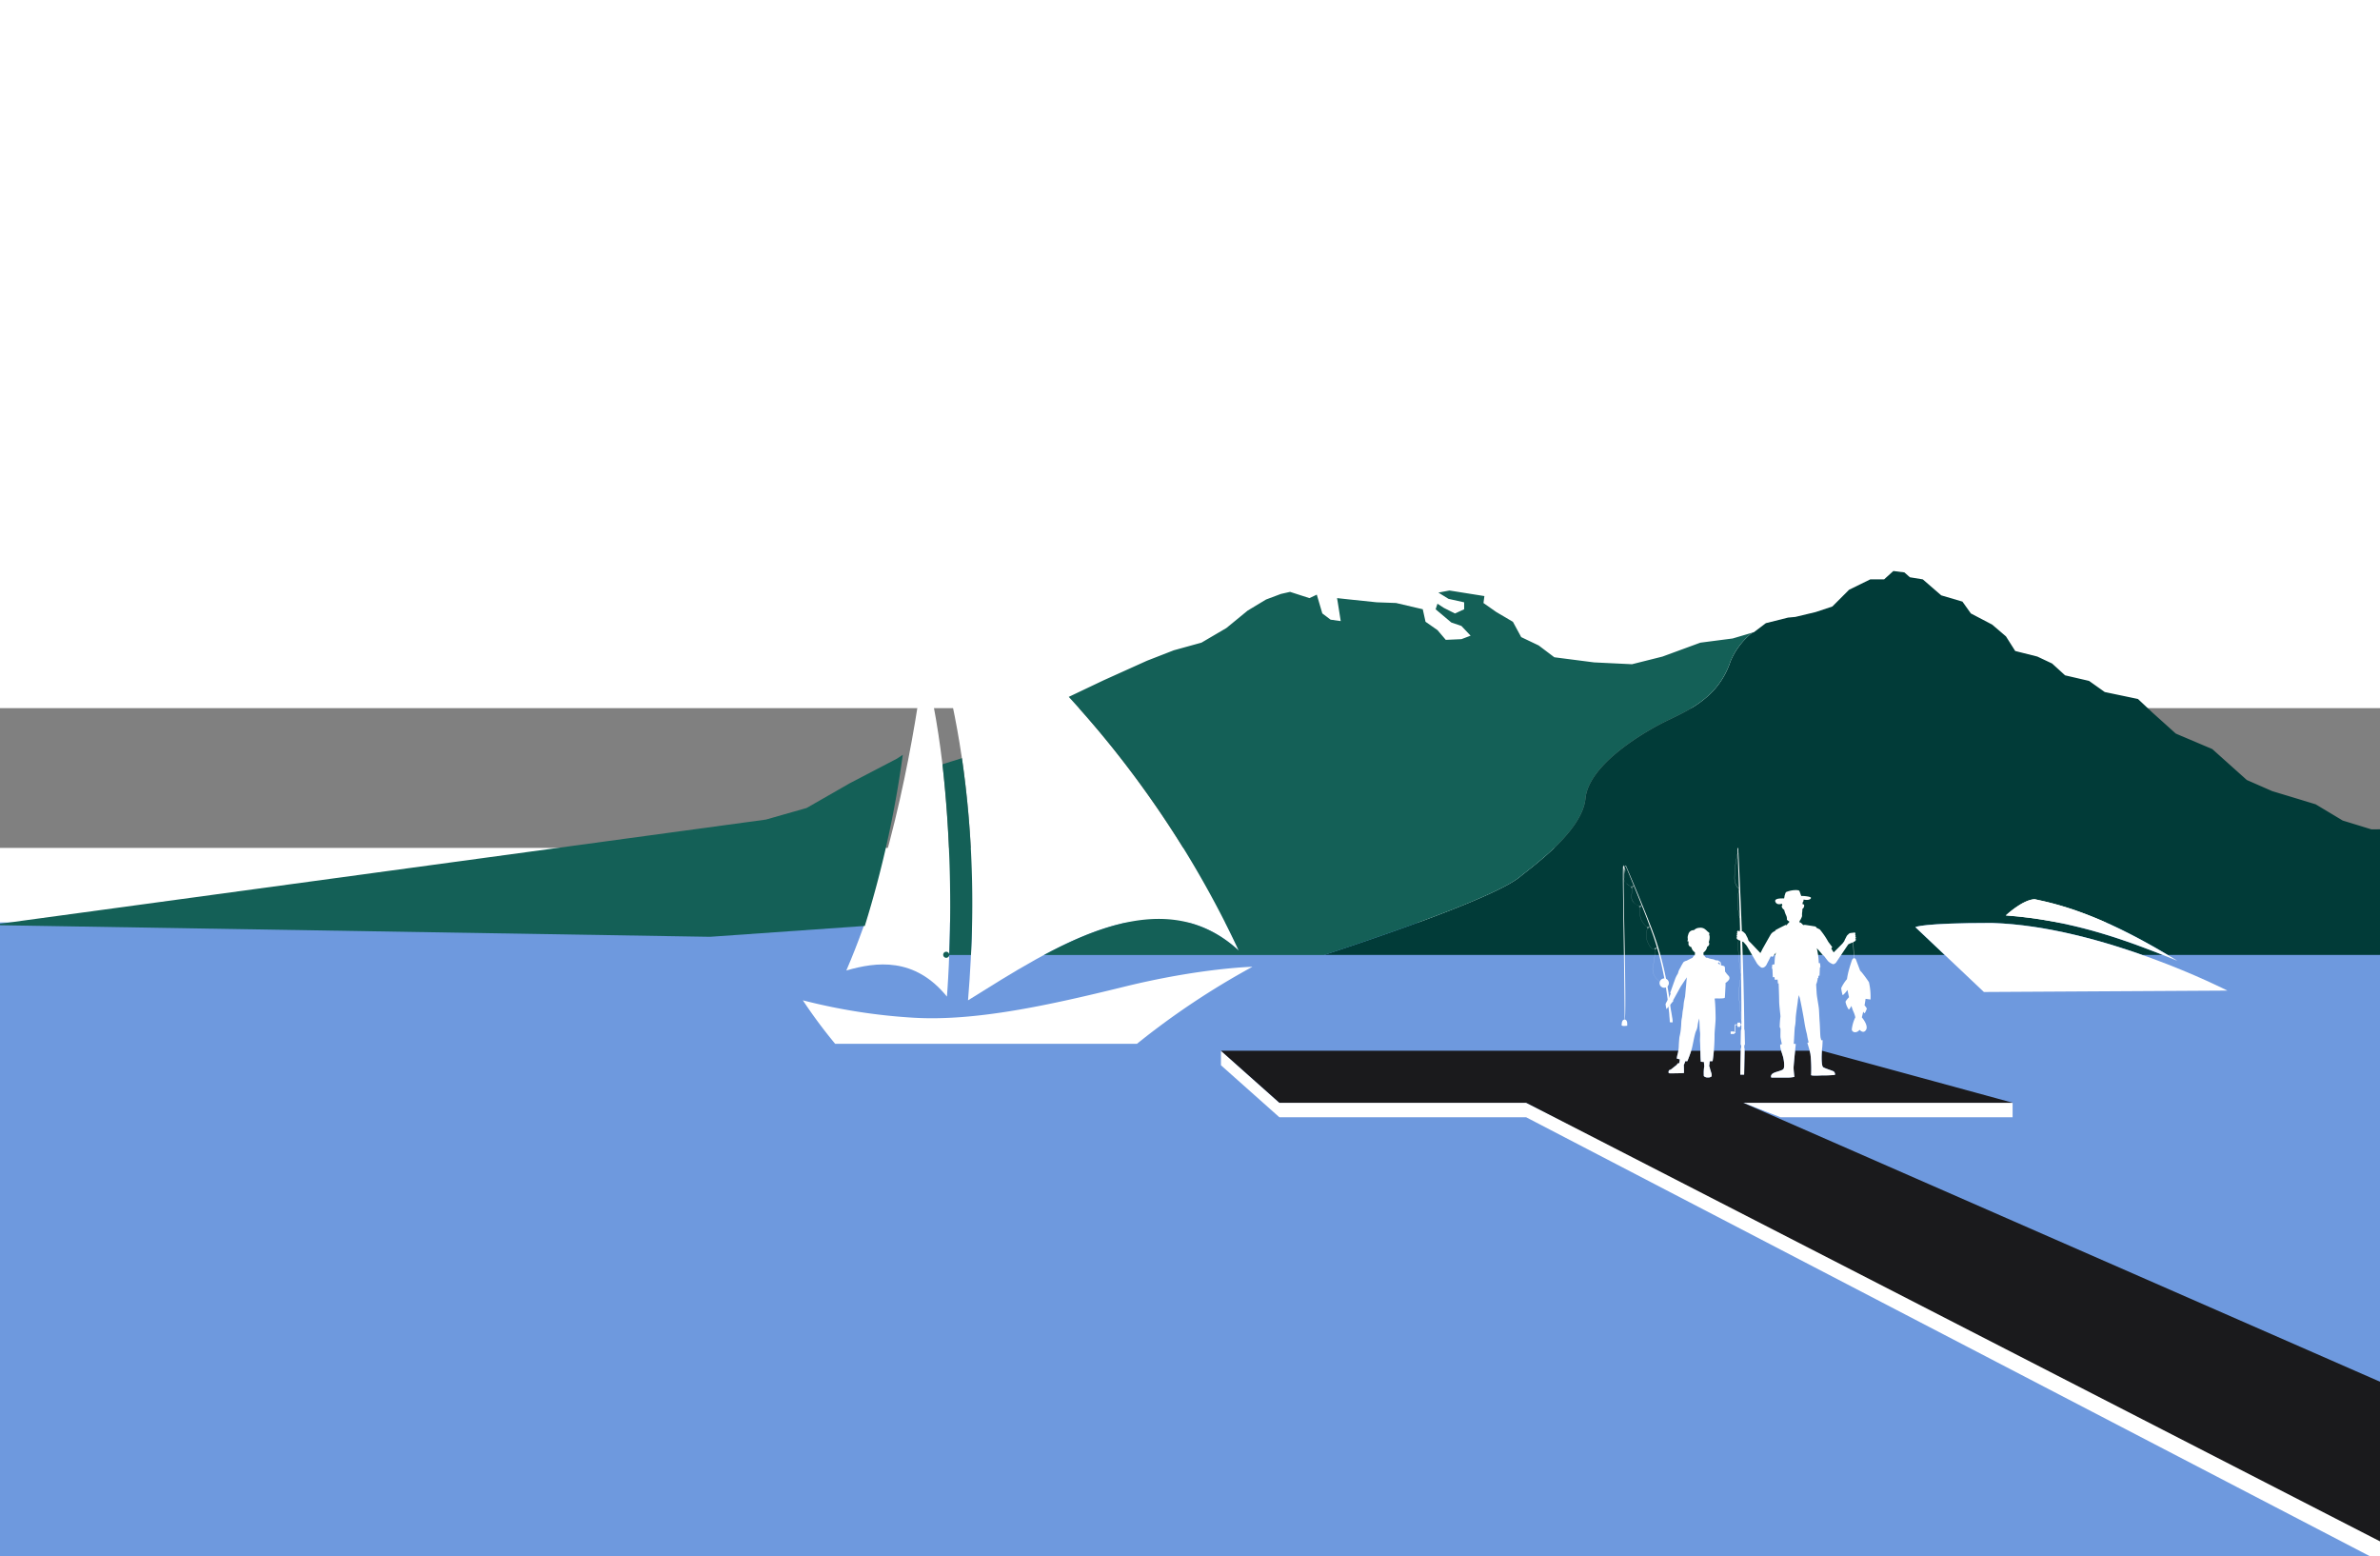
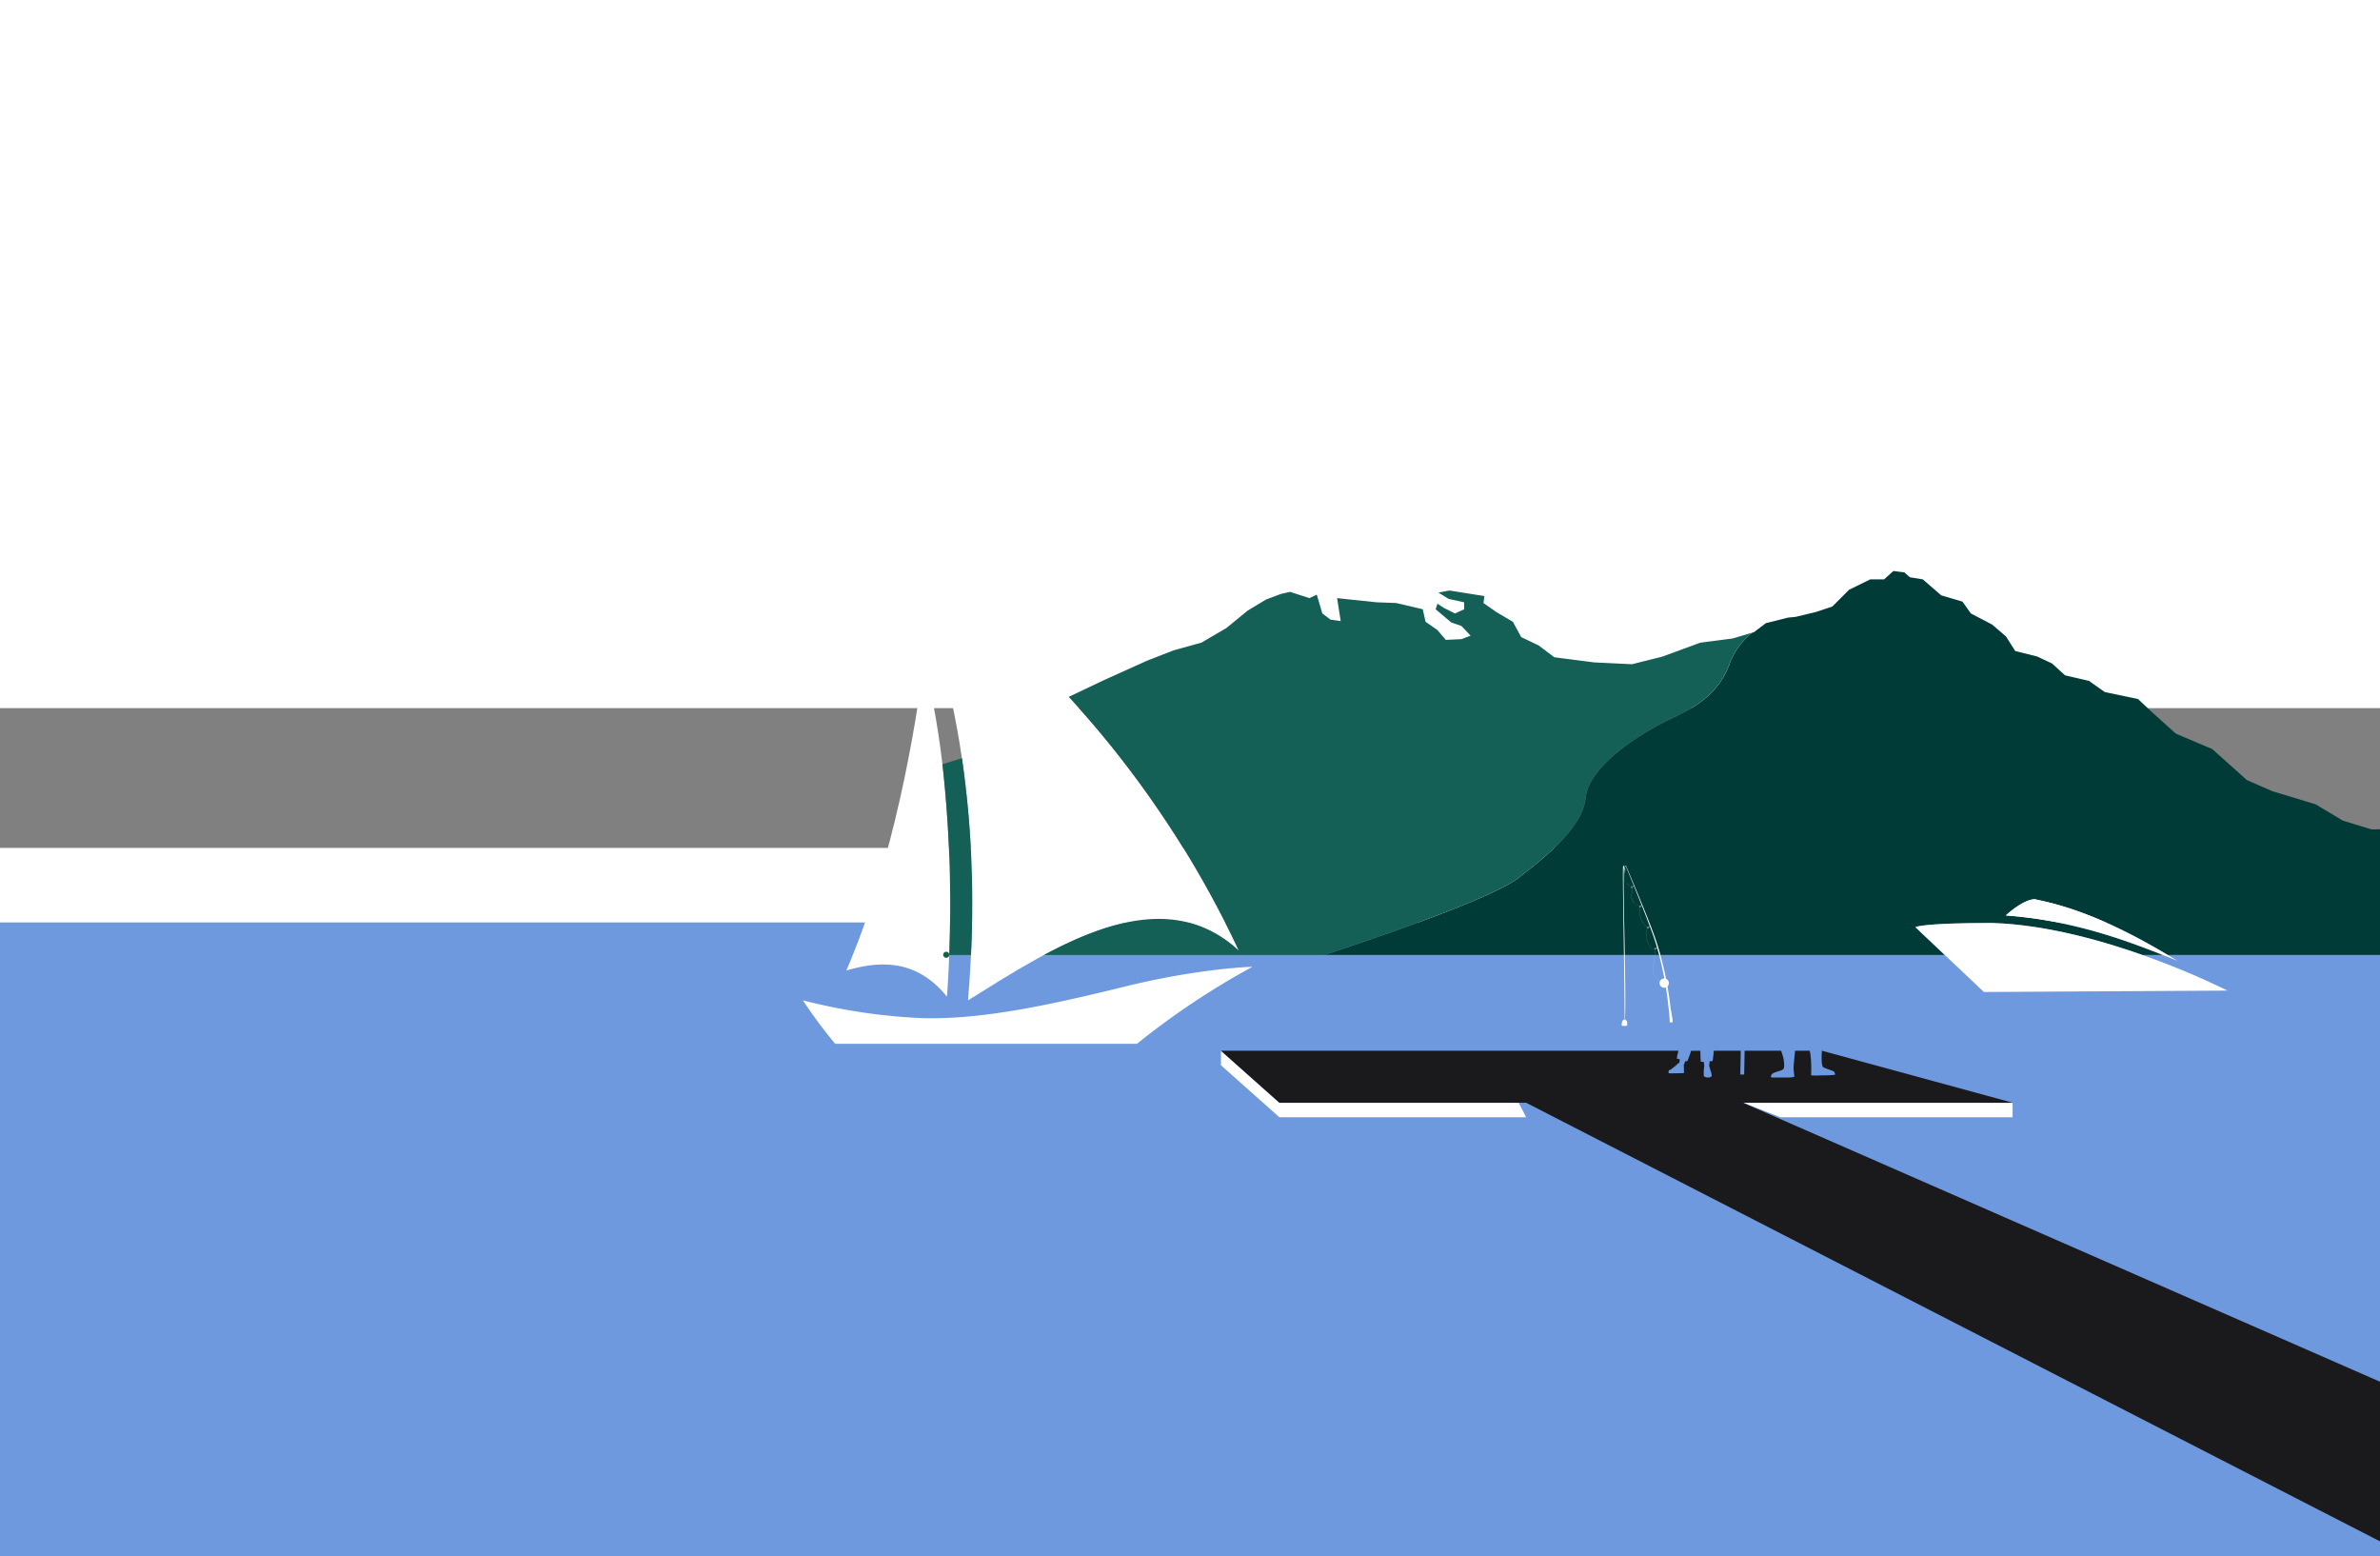
<svg xmlns="http://www.w3.org/2000/svg" width="511" height="334" viewBox="0 30 511 30">
  <rect x="0" y="30" width="511" height="30" fill="#808080" stroke="none" />
  <defs>
    <clipPath id="clip-path">
      <rect id="Rectangle_140250" data-name="Rectangle 140250" width="511" height="361" transform="translate(655.276 4590)" fill="#fff" stroke="#707070" stroke-width="1" />
    </clipPath>
  </defs>
  <g id="footer" transform="translate(151 -4312)">
    <rect id="blue_bg" data-name="blue bg" width="511" height="288" transform="translate(-151 4388)" fill="#6e99de" />
    <g id="img_logo_footer_mobile" transform="translate(-806.276 -278)" clip-path="url(#clip-path)">
      <g id="Group_11234" data-name="Group 11234" transform="translate(651.592 4589.918)">
        <path id="Path_116" data-name="Path 116" d="M460.069,201.021l-.051-2.942-.02-.915h-.43c.006.089.011.184.019.27.129,1.562.357,2.916.482,3.587" transform="translate(-82.579 -114.101)" fill="#6e99de" />
        <path id="Path_117" data-name="Path 117" d="M459.884,212.176c.111,1.573.3,2.983.39,3.636v-.135l0-1.847,0-.924,0-.462c0-.154,0-.308,0-.462l-.02-1.847-.02-1.847-.01-.923-.016-.924v-.092a17.491,17.491,0,0,0-.311,5.825" transform="translate(-82.694 -118.772)" fill="#6e99de" />
-         <path id="Path_118" data-name="Path 118" d="M444.26,197.3a.041.041,0,0,1,.006-.054.043.043,0,0,1,.06,0l.373.421a.043.043,0,0,1,0,.06.061.061,0,0,1-.013,0l.016.021h0a1.66,1.66,0,0,1,.578.067.139.139,0,0,1,.014.053c.179.038.36.08.48.115.037.011.067.021.091.03h0a3.066,3.066,0,0,1,.713.158,1.417,1.417,0,0,1,.16.107l.59.061a.243.243,0,0,1,.207.17.684.684,0,0,1,.279.117.972.972,0,0,1,.137.735l.373.1a.916.916,0,0,1,.363.133.425.425,0,0,1,.122.315c.017.217.02.437.03.655l.007.163a5.668,5.668,0,0,1,.392.526,5.012,5.012,0,0,1,.385.419.683.683,0,0,1-.053.924,2.19,2.19,0,0,1-.635.552c0,.348,0,.695-.028,1.041-.028.388-.091,2-.126,2.124-.06.222-1.37.178-1.708.173-.149,0-.316.011-.487.024.058.379.1.767.122,1.185.062.981.078,1.936.094,2.918s-.218,2.7-.226,3.7c-.009,1.106-.059,2.267-.155,3.406h5.789l.011-.591.088,0,.012-.588-.136-.181.06-3.017.105-.311v-.182l0-.462,0-.17h-.237v.347h-.606v-.384h-.419v1.73h-.25v.181h-.79v-.538h.79v.217h.11v-1.73h.56v-.384h.606V212h.232l0-.155h.016v-.529c-.081-.553-.293-2.079-.414-3.8a17.149,17.149,0,0,1,.333-5.9l-.008-.452a36.7,36.7,0,0,1-.508-3.724c-.008-.093-.012-.181-.018-.272h-7.52a.737.737,0,0,0,.022.136h.013" transform="translate(-74.78 -114.102)" fill="#6e99de" />
        <path id="Path_119" data-name="Path 119" d="M483.867,225.091h0c.192.012.173.09.173.09s-.064.61-.145,1.407h3.129c-.213-.811-.484-1.668-.484-1.668s-.048-.072.251-.144l.017,0a15.789,15.789,0,0,1-.377-1.771,23.929,23.929,0,0,1-.563-2.72c-.141-.961-.868-4.83-1.031-5.252-.058-.149-.114-.3-.161-.426l0,0c0,.235-.141.7-.188,1.242s-.469,3.025-.469,3.986a9.288,9.288,0,0,1-.187,1.688c-.069.641-.139,2.507-.227,3.563h.062a1.768,1.768,0,0,1,.2,0" transform="translate(-94.797 -122.966)" fill="#6e99de" />
        <path id="Path_120" data-name="Path 120" d="M450.8,200.471a.478.478,0,0,0-.169-.06.238.238,0,0,1-.193.071h0l.025.029c.145.174.276.314.4.441a.777.777,0,0,0-.059-.48" transform="translate(-77.939 -115.752)" fill="#6e99de" />
        <path id="Path_121" data-name="Path 121" d="M461.454,201.763l.027.924.021.924.042,1.848.042,1.848c0,.154.006.308.008.462l.007.462.014.924.027,1.849.012.8h.005v.587l0,.462v.16l.08.359.071,2.968-.139.211-.006.608.074,0-.011.56h7.852a2.619,2.619,0,0,1-.178-1.336l0,0a.2.2,0,0,1,.1-.043,2.271,2.271,0,0,1,.22-.057c-.125-.581-.289-1.309-.3-1.516-.024-.328.023-1.5,0-1.735s-.07-.164-.164-.422a19.562,19.562,0,0,1,.164-2.251c0-.352-.282-2.415-.282-3.376,0-.806-.082-3.026-.109-3.725l-.2-.027a1.079,1.079,0,0,0,0-.469c-.006-.047-.016-.168-.028-.345-.28.034-.48.059-.535.064s-.1-.222-.121-.583c-.133.015-.242.024-.3.024h-.037c-.007,0-.023,0-.025-.016-.008-.036-.051-1.021-.083-1.785a.323.323,0,0,1-.1,0,5.011,5.011,0,0,1,.068-.848c0-.017,0-.03,0-.036v-.01l.01,0,.471-.085a16.6,16.6,0,0,1,.126-1.837c.01-.049.021-.093.032-.137h-.265c-.164.212-.294.383-.294.383s-.133-.03-.4-.121c-.154.314-.568,1.147-.84,1.645,0,.009,0,.02-.008.029-.187.445-.68.938-1.219.727a3.766,3.766,0,0,1-.914-.891c-.069-.128-.543-.942-1.026-1.77h-2.027l.03.9Z" transform="translate(-83.468 -114.102)" fill="#6e99de" />
        <path id="Path_122" data-name="Path 122" d="M129.827,232,117.28,220.836v-3.114h98.2c.053-.424.071-.876.1-1.254.021-.3.092-1.569.171-1.832a12.381,12.381,0,0,0,.3-1.969c.072-.607.035-1.3.168-1.893.14-.63.119-1.271.259-1.9s.116-1.286.262-1.929c.06-.268.11-.545.182-.812,0,0,.214-2.3.377-4.17-.417.634-.881,1.334-1.3,1.965l-1.656,2.993.079.1-.383.452-.021.038-.009,0-.276.325a14.993,14.993,0,0,0,.227,1.522c.088.432.143.919.22,1.3a4.5,4.5,0,0,1,.079.969l-.608-.01c0-.033-.006-.527-.065-1.04-.038-.336-.036-.663-.08-1.043-.056-.481-.108-.941-.145-1.259l-.436.514a8.344,8.344,0,0,1-.189-1.1,3.7,3.7,0,0,1,.461-.861q-.072-.591-.154-1.18c-.071-.5-.156-1-.237-1.506a.987.987,0,0,1-1.29-1.256,4.055,4.055,0,0,1-.787-.7,3.169,3.169,0,0,1-.618-1.088,2.962,2.962,0,0,1-.064-1.527,22.515,22.515,0,0,0,.378-2.393h-6.435c.116,6.523.19,12.549,0,13.862.679.045.514,1.324.514,1.324s-.913.173-1.189-.058c0,0-.079-1.248.624-1.268.028-1.147-.022-5.934-.131-13.859H79.288c-5.627,3.013-11.136,6.51-16.308,9.733q.417-5.01.63-9.733H58.939c-.2,5.562-.493,8.934-.493,8.934-6.933-8.533-15.2-7.466-21.6-5.6.475-1.1.934-2.213,1.385-3.334H4.919v64.165H239.641L182.811,232Zm-95.38-15.772a107.717,107.717,0,0,1-6.933-9.333,124.6,124.6,0,0,0,23.732,3.733c13.333.8,29.065-2.667,45.331-6.667s27.465-4.266,27.465-4.266a166.214,166.214,0,0,0-24.8,16.533Z" transform="translate(148.549 -114.101)" fill="#6e99de" />
        <path id="Path_123" data-name="Path 123" d="M438.8,231.806h1.974c-.015-.679-.031-1.367-.07-1.985s.084-1.523-.016-2.13c-.08-.489-.091-2.031-.16-2.822a9.8,9.8,0,0,0-.328,1.376,3.612,3.612,0,0,1-.371,1.367c-.292.578-.736,3.326-.948,3.955l-.081.239" transform="translate(-72.022 -128.186)" fill="#6e99de" />
        <path id="Path_124" data-name="Path 124" d="M561.338,197.163c.68.406,1.369.822,2.074,1.256q-1.568-.64-3.125-1.256H555.9a162.748,162.748,0,0,1,18.246,7.648l-52.281.3-8.4-7.947h-19.51l.029.677h-.028a.555.555,0,0,1,.388.2l.786,2.067.083.218s.087.226.216.593c-.039-.15-.079-.289-.118-.411a25.624,25.624,0,0,1,1.87,2.5,13.725,13.725,0,0,1,.336,3.719l-1.053-.176c-.054.452-.132.931-.219,1.4a3.373,3.373,0,0,1,.5.691c-.021.084-.378,1.051-.525.988a.822.822,0,0,1-.252-.33c-.165.721-.3,1.227-.3,1.227s1.477,1.708.91,2.675-1.408,0-1.408,0c-.525.735-1.554.672-1.659-.063a7.846,7.846,0,0,1,.756-2.612h0a5.349,5.349,0,0,0-.448-1.316c-.1-.252-.242-.649-.39-1.13-.145.262-.444.773-.569.773a4.2,4.2,0,0,1-.693-1.639c0-.2.516-.767.749-1.016-.123-.517-.235-1.048-.32-1.557-.284.417-1.023,1.248-1.059,1.1a7.938,7.938,0,0,1-.3-1.492,8.584,8.584,0,0,1,1.239-1.927,15.644,15.644,0,0,1,.441-2.062c.31-1.128.651-2.061.651-2.061.126-.263.267-.35.4-.357h-.026l-.03-.679h-2.7c-.519.774-.981,1.465-1.031,1.544-.117.188-.516.469-.727.4a2.789,2.789,0,0,1-1.031-.633c-.216-.255-.776-1-.953-1.238l-.079.043-.1-.114h-1.013a11.569,11.569,0,0,1,.136,1.7v0l.272.049.01,0v.01c0,.005,0,.019,0,.036a5.024,5.024,0,0,1,.068.848.341.341,0,0,1-.1,0c-.032.764-.075,1.749-.083,1.785,0,.012-.018.015-.025.016H486.5c-.039,0-.1,0-.168-.01-.014.309-.026.493-.026.493-.029,0-.071-.01-.122-.017a5.15,5.15,0,0,1-.311,1.342l-.038-.02c.031.511.079,1.293.108,1.849.047.891.422,2.673.493,3.494s.07,1.618.164,2.837.094,2.977.211,3.376c.049.166.093.344.129.5l.054-.007c.164-.021.231-.011.238.018h0v.011c0,.113-.023,1.154-.108,1.734-.015.106-.033.29-.051.516h.04l40.951,11.166h-.041V232H478.542l67.8,29.326h61.822V197.163Z" transform="translate(-92.225 -114.101)" fill="#6e99de" />
        <path id="Path_125" data-name="Path 125" d="M426.591,202.282a.995.995,0,0,1,.306,1.636c.1.554.2,1.107.284,1.663.035.228.065.456.1.683l.158-.425,0,0,.158-.42v0c-.06-.04-.1-.074-.1-.1a1.838,1.838,0,0,1,.161-.506c.128-.374.26-.745.392-1.117q.226-.633.455-1.266a5.163,5.163,0,0,1,.565-1.169c.133-.211.172-.587.289-.809s.213-.411.338-.61a8.546,8.546,0,0,1,.669-1.178,2.105,2.105,0,0,1,.7-.295c.206-.143,1.072-.547,1.26-.635l.037-.038a.042.042,0,0,1-.027-.01.042.042,0,0,1,0-.06s.046-.051.159-.188a.617.617,0,0,1,.2-.178.039.039,0,0,1,.044.012l.014-.02a.322.322,0,0,0,.025-.085h-7.381c.082.3.164.595.242.894.365,1.4.676,2.808.957,4.225" transform="translate(-65.205 -114.101)" fill="#6e99de" />
        <path id="Path_126" data-name="Path 126" d="M422.788,202.161a4.038,4.038,0,0,0,.781.7.994.994,0,0,1,.933-.656l.02,0c-.255-1.367-.537-2.729-.87-4.079-.08-.322-.163-.643-.248-.965h-.915a22.733,22.733,0,0,1-.379,2.4,2.963,2.963,0,0,0,.678,2.6" transform="translate(-63.501 -114.101)" fill="#6e99de" />
        <path id="Path_127" data-name="Path 127" d="M503.415,84.991l-6.186-1.9-5.8-3.48-3.48-1.063-5.864-1.772L476.64,74.39l-7.411-6.638-7.835-3.322-4.944-4.447L453.269,57l-7.132-1.493-3.369-2.388-5.146-1.194-2.786-2.538-3.171-1.493L426.915,46.7l-1.986-3.135-2.973-2.538-4.563-2.388L415.585,36.1l-4.554-1.343-3.961-3.433-2.766-.448-1.185-1.045-2.371-.3-1.976,1.791H395.8l-4.563,2.239-3.576,3.583-3.576,1.194-4.366,1.045-1.581.149-4.761,1.194-2.568,1.94-.356.105a15.527,15.527,0,0,0-4.668,6.155c-2.876,8.66-10.47,11.021-15.18,13.519-4.453,2.362-15.267,8.9-15.958,15.905s-11.186,14.435-14.067,16.824c-5.75,4.769-34.9,14.445-42.032,16.768H411.793l-6.31-5.968s1.292-.894,16.4-.894c11.1.326,22.923,3.542,32.346,6.863h4.386c-10.549-4.18-20.951-7.535-33.717-8.485,0,0,3.565-3.363,6.18-3.479,6.558,1.324,15.271,4.017,28.588,11.964h46.823V84.959Z" transform="translate(9.447 -28.884)" fill="#013b38" />
        <path id="Path_129" data-name="Path 129" d="M519.367,261.691v3.114H469.546l-8.038-3.114h57.5" transform="translate(-83.565 -146.905)" fill="#fff" />
-         <path id="Path_130" data-name="Path 130" d="M233.465,238.98v3.114l12.548,11.166H299L518.618,367.485l-5.125-9.873L299,250.146H246.012Z" transform="translate(32.364 -135.359)" fill="#fff" />
+         <path id="Path_130" data-name="Path 130" d="M233.465,238.98v3.114l12.548,11.166H299l-5.125-9.873L299,250.146H246.012Z" transform="translate(32.364 -135.359)" fill="#fff" />
        <path id="Path_131" data-name="Path 131" d="M345.579,250.146h57.9l-40.95-11.166h-.04c-.081,1.088-.132,3.255.284,3.522.5.324,2.112.752,2.3.951a.873.873,0,0,1,.231.444.3.3,0,0,1-.051.257,26.068,26.068,0,0,1-2.784.108c-.341.018-2.352.126-2.3-.089a4.116,4.116,0,0,0,.026-.492,28.676,28.676,0,0,0-.169-4.034c-.044-.2-.1-.434-.162-.667h-3.13c-.138,1.359-.324,3.265-.324,3.635,0,.386.071,1.059.12,1.512.025.234.044.41.044.458a7.623,7.623,0,0,1-1.782.141h-3.165a.574.574,0,0,1-.058-.325.749.749,0,0,1,.34-.519c.539-.4,1.911-.574,2.286-.95s.141-1.993-.047-2.673c-.087-.314-.256-.8-.4-1.279H345.9l-.1,5.1h-.826l.1-5.1h-5.789c-.064.761-.145,1.513-.261,2.225-.173,0-.4.015-.625.033-.021.194-.041.388-.064.582-.02.159-.04.317-.06.476a.937.937,0,0,1,.173.484c.033.139.349,1.116.361,1.223.005.051.009.148.009.242a1.87,1.87,0,0,1-.006.216,1.022,1.022,0,0,1-.788.251,1.14,1.14,0,0,1-.885-.3,2.364,2.364,0,0,1-.009-.253,9.611,9.611,0,0,1,.08-1.721c.008-.009.022-.021.035-.033-.005-.066-.023-.285-.048-.535-.015-.165-.032-.34-.052-.494a2.833,2.833,0,0,1-.652-.049.056.056,0,0,1,0-.012c-.062-.657-.081-1.486-.1-2.331h-1.974l-.243.725c-.089.265-.45,1.226-.569,1.479-.006.013-.013.025-.02.036l-.085,0a1.99,1.99,0,0,1-.326-.024c-.066.17-.13.341-.2.51-.055.136-.109.272-.164.408a.086.086,0,0,1,.034.068c0,.089.03.936.027,1.347a.891.891,0,0,1-.015.22c-.042.05-3.038.093-3.174.06-.076-.019-.119-.128-.122-.255a.627.627,0,0,1,.068-.3c.112-.207.255-.144.417-.245.083-.051.385-.292.674-.523l.067-.055c.164-.13.317-.254.416-.332l.068-.053a.384.384,0,0,1,.038-.028c.092-.057.133-.342.4-.365a.465.465,0,0,1,.152.018c.017-.1.04-.229.063-.37h0c.025-.154.05-.318.07-.465a3.43,3.43,0,0,0-.645-.17,2.011,2.011,0,0,1,.029-.338,4.08,4.08,0,0,1,.162-.706,3.836,3.836,0,0,0,.125-.647h-98.2l12.548,11.166H299l213.963,109.88-12.325-41.981Z" transform="translate(32.364 -135.359)" fill="#1a1a1c" />
-         <path id="Path_132" data-name="Path 132" d="M486.1,182.99a13.7,13.7,0,0,0-.336-3.718,25.61,25.61,0,0,0-1.87-2.5c.039.122.079.261.118.411-.129-.367-.216-.593-.216-.593l-.083-.218-.785-2.068a.552.552,0,0,0-.388-.2h.028l-.15-3.451c.247-.112.46-.237.483-.357l0-.018a.1.1,0,0,0,.036-.051.306.306,0,0,0-.065-.286.155.155,0,0,0-.064-.032.055.055,0,0,1,0-.017v-.014a.127.127,0,0,0,.131-.082.335.335,0,0,0-.071-.31.169.169,0,0,0-.085-.037.114.114,0,0,0,.1-.079.333.333,0,0,0-.07-.31.166.166,0,0,0-.061-.032.111.111,0,0,0,.089-.076.333.333,0,0,0-.07-.31c-.076-.063-.193-.053-.348.028l-.016.008a.081.081,0,0,0-.069-.027,6.572,6.572,0,0,0-.727.107c-.07.028-.443.4-.523.458a3.1,3.1,0,0,0-.294.544,3.2,3.2,0,0,0-.28.561,1.077,1.077,0,0,1-.088.207.437.437,0,0,0-.152.2c-.07.188-2.075,2.1-2.075,2.146a9.8,9.8,0,0,1-.523-.846c.135-.176.207-.291.207-.291s-.657-.891-.845-1.125a16.926,16.926,0,0,0-1.829-2.673l-.721-.36a.37.37,0,0,0-.3-.28c-.636-.1-2.225-.363-2.262-.344l-.005,0a.673.673,0,0,0-.095.055l-.206-.038-.494-.5c-.013-.013-.079.03-.166.1a1.6,1.6,0,0,1-.11-.431,1.963,1.963,0,0,0,.348-.544,3.994,3.994,0,0,0,.211-.516,3.772,3.772,0,0,1,.024-.868,3.737,3.737,0,0,0,.034-.654.892.892,0,0,0,.382-.858.3.3,0,0,0-.342-.161l.009-.006a1.04,1.04,0,0,1,.053-.463c.061-.023.11-.1.146-.366.008-.063.013-.116.016-.165a3.973,3.973,0,0,0,.711.071c.586-.023.89-.234.867-.469s-1.458-.42-2.075-.376v0l-.009,0c-.116-.325-.306-.856-.353-.984-.07-.188-.141-.234-.609-.282a5.407,5.407,0,0,0-2.322.445,2.016,2.016,0,0,0-.227.6l-.03.009-.076.438c-.024.112-.045.216-.062.3h-.018v0a2.75,2.75,0,0,0-.405-.006c-.842,0-1.946.14-1.292.981,0,0,.281.4,1.055.211.058-.014.118-.032.179-.052h0l.114.33h0a.257.257,0,0,0-.118.132c-.107.235.238.728.5.837a6.474,6.474,0,0,0,.47,1.308,1.786,1.786,0,0,1,.117.821,1.681,1.681,0,0,0,.492.375l.025.01a.648.648,0,0,1-.025.107,1.225,1.225,0,0,1-.094.205l-.027-.013c.021-.119.01-.065,0,0l-.029-.015-.469.562-.006,0-.006-.014s-.023-.117-.117-.094-2.157,1.055-2.228,1.149a.192.192,0,0,0-.047.164l0,.019-.014-.007a1.737,1.737,0,0,0-.984.821c-.4.68-1.689,2.978-1.782,3.142a.2.2,0,0,0-.021.072l-.356.675c-.772-.8-2.117-2.249-2.259-2.355a1.96,1.96,0,0,1-.321-.369c-.024-.072-.075-.224-.115-.362a3.155,3.155,0,0,0-.277-.556h0a3.041,3.041,0,0,0-.291-.538c-.078-.06-.447-.425-.517-.453a1.725,1.725,0,0,0-.206-.04l-.053-1.363c0-.008.006-.016.009-.024l0,0v0l-.013-.04-.069-1.8-.036-.923-.04-.923-.156-3.693-.168-3.692-.086-1.846-.089-1.846q-.041-.851-.083-1.7h-.156c.014.353.026.707.04,1.06a21.747,21.747,0,0,0-.681,5.16,3.621,3.621,0,0,0,.529,2.091.879.879,0,0,0,.415.312l.011.336a12.362,12.362,0,0,0-.067,4.836c.076.469.163.9.249,1.277l.037,1.412.025.893c-.038.137-.072.278-.105.423h-.026a.081.081,0,0,0-.069.027l-.016-.008c-.153-.081-.269-.09-.343-.028a.329.329,0,0,0-.07.307.109.109,0,0,0,.088.076.171.171,0,0,0-.06.031.334.334,0,0,0-.07.307.114.114,0,0,0,.1.078.172.172,0,0,0-.085.037.328.328,0,0,0-.07.307.125.125,0,0,0,.129.081.113.113,0,0,1,0,.013.055.055,0,0,1,0,.017.166.166,0,0,0-.064.031.3.3,0,0,0-.064.283.09.09,0,0,0,.036.051l0,.018c.019.092.151.188.324.278a24.042,24.042,0,0,0,.059,3.527,36.643,36.643,0,0,0,.507,3.724l.008.452a17.163,17.163,0,0,0-.332,5.9c.121,1.722.332,3.248.414,3.8v.529h-.017l0,.155h-.232v-.335h-.606v.385h-.559v1.73h-.11v-.217h-.79v.539h.79v-.181h.25v-1.73h.419v.384h.606v-.347h.237l0,.17,0,.462,0,.182-.106.311-.059,3.017.136.181-.013.588-.087,0-.108,5.693h.826l.108-5.663-.074,0,.006-.608.139-.211-.071-2.968-.08-.359v-.16l0-.462v-.587h0l-.012-.8-.027-1.849-.013-.924-.007-.462c0-.154,0-.308-.008-.462l-.042-1.848-.042-1.848-.021-.924-.027-.924-.107-3.7-.126-3.695,0-.12a1.345,1.345,0,0,1,.128.058c.076.044.165.089.245.128l.175.258a2.838,2.838,0,0,1,.493.6c.187.328,1.969,3.377,2.111,3.634a3.727,3.727,0,0,0,.914.891c.539.211,1.031-.281,1.22-.727,0-.009,0-.02.007-.029.273-.5.686-1.33.841-1.644.268.092.4.121.4.121s.43-.562.716-.923c-.063.226-.133.41-.188.677a16.731,16.731,0,0,0-.126,1.837c-.27.047-.466.084-.471.085l-.01,0v.01c0,.005,0,.019,0,.036a5.061,5.061,0,0,0-.068.847.317.317,0,0,0,.1,0c.032.764.076,1.749.083,1.785,0,.012.019.015.025.016h.038c.06,0,.17-.009.3-.024.024.361.063.588.121.583s.255-.029.535-.064c.012.178.022.3.029.346a1.089,1.089,0,0,1,0,.469l.2.027c.027.7.109,2.919.109,3.725,0,.961.282,3.025.282,3.376a19.441,19.441,0,0,0-.164,2.251c.093.258.14.187.164.422s-.024,1.407,0,1.735c.015.207.178.935.3,1.516-.1.022-.172.041-.22.057a.189.189,0,0,0-.1.043l0,0c-.2.434.387,1.934.575,2.614s.422,2.3.047,2.673-1.747.551-2.286.95a.75.75,0,0,0-.34.519.582.582,0,0,0,.059.325h3.165a7.6,7.6,0,0,0,1.782-.141c0-.048-.019-.224-.044-.457-.049-.453-.12-1.125-.12-1.512,0-.586.469-5.041.469-5.041s.019-.078-.173-.09h0a1.911,1.911,0,0,0-.2,0h-.062c.088-1.056.157-2.923.227-3.563a9.288,9.288,0,0,0,.187-1.688c0-.961.422-3.447.469-3.986s.188-1.008.188-1.243l0,0c.047.13.1.277.16.426.165.422.891,4.291,1.032,5.252a24,24,0,0,0,.563,2.72,15.88,15.88,0,0,0,.376,1.771l-.016,0c-.3.072-.252.144-.252.144s.449,1.419.646,2.335a28.75,28.75,0,0,1,.169,4.034,4.422,4.422,0,0,1-.025.492c-.055.215,1.957.107,2.3.089a26.216,26.216,0,0,0,2.784-.108.3.3,0,0,0,.051-.257.861.861,0,0,0-.231-.444c-.187-.2-1.8-.628-2.3-.952s-.323-3.425-.233-4.038c.084-.58.1-1.621.107-1.734v-.011h0c-.008-.029-.075-.039-.239-.018l-.054.007c-.036-.151-.081-.329-.129-.495-.117-.4-.117-2.157-.211-3.377s-.094-2.016-.164-2.837-.445-2.6-.492-3.494c-.029-.555-.077-1.337-.108-1.849l.037.02a5.143,5.143,0,0,0,.311-1.342l.122.017s.011-.184.026-.494c.071.006.129.01.168.01a.252.252,0,0,0,.038,0c.006,0,.022,0,.025-.016.007-.036.051-1.021.083-1.785a.325.325,0,0,0,.1,0,4.986,4.986,0,0,0-.067-.847c0-.018,0-.031,0-.036v-.01h-.009l-.273-.05v0a14.316,14.316,0,0,0-.421-3.17c.5.516,1.394,1.587,1.394,1.587l.08-.043c.176.236.736.983.952,1.239a2.787,2.787,0,0,0,1.032.633c.211.07.61-.211.727-.4s2.573-3.84,2.573-3.84h0c.089-.043.2-.1.289-.149s.445-.172.752-.305l.15,3.43h.026c-.128.007-.269.095-.4.357,0,0-.341.933-.651,2.061a15.663,15.663,0,0,0-.441,2.062,8.57,8.57,0,0,0-1.239,1.928,7.83,7.83,0,0,0,.3,1.492c.036.145.775-.686,1.058-1.1.086.509.2,1.041.321,1.557-.233.248-.749.821-.749,1.016a4.2,4.2,0,0,0,.693,1.639c.125,0,.424-.511.569-.773.148.481.287.878.39,1.13a5.416,5.416,0,0,1,.449,1.317,7.845,7.845,0,0,0-.757,2.612c.1.735,1.134.8,1.66.063,0,0,.84.967,1.407,0s-.91-2.675-.91-2.675.136-.506.3-1.227a.829.829,0,0,0,.253.33c.147.063.5-.9.525-.987a3.408,3.408,0,0,0-.5-.692c.088-.464.166-.944.22-1.4Zm-28.653-24.226a3.607,3.607,0,0,1-.523-2.079,21.5,21.5,0,0,1,.661-5.066c.006.186.014.373.021.56l.066,1.846.065,1.847.106,3.194a.878.878,0,0,1-.4-.3m.365,5.5a12.481,12.481,0,0,1,.047-4.744l0,.05.112,3.694.028.923.025.924.008.314c-.077-.347-.154-.739-.222-1.16m.29,3.678.008.345-.089-.01c.025-.113.051-.224.081-.334m-.1,15.831a17.489,17.489,0,0,1,.311-5.825v.092l.016.923.01.924.019,1.847.02,1.847q0,.231,0,.462v.462l0,.923.005,1.847v.135c-.093-.653-.279-2.063-.39-3.636m.168-13.122.081,3.694.05,2.942c-.125-.671-.353-2.025-.482-3.587a24.322,24.322,0,0,1-.056-3.511c.123.062.264.122.4.176Z" transform="translate(-80.805 -90.363)" fill="#fff" />
-         <path id="Path_133" data-name="Path 133" d="M441.186,195.616a5.07,5.07,0,0,0-.385-.419,5.772,5.772,0,0,0-.392-.526l-.007-.163c-.01-.218-.013-.438-.03-.655a.427.427,0,0,0-.122-.315.926.926,0,0,0-.363-.133l-.373-.1a.972.972,0,0,0-.137-.734.681.681,0,0,0-.279-.117.244.244,0,0,0-.207-.17l-.59-.061a1.5,1.5,0,0,0-.16-.108,3.094,3.094,0,0,0-.713-.158h0l-.091-.029c-.12-.035-.3-.076-.48-.115a.143.143,0,0,0-.014-.053,1.672,1.672,0,0,0-.578-.067h0l-.016-.021a.033.033,0,0,0,.013,0,.043.043,0,0,0,0-.06l-.373-.421a.042.042,0,0,0-.06,0,.041.041,0,0,0-.006.054h-.013a3.355,3.355,0,0,1-.034-.682,1.984,1.984,0,0,0,.324-.281,1.881,1.881,0,0,0,.461-.96.728.728,0,0,0,.254-.177.628.628,0,0,0,.085-.8,2.876,2.876,0,0,0,.182-1.277,3.165,3.165,0,0,0-.166-.554,1.12,1.12,0,0,0,.227.048,1,1,0,0,0-.283-.336,2.785,2.785,0,0,1-.409-.356,3.43,3.43,0,0,0-.495-.4,1.605,1.605,0,0,0-1.077-.2,1.682,1.682,0,0,0-1.041.4c-.08.092-.119.088-.119.088a3.736,3.736,0,0,0-.42.063,1.172,1.172,0,0,0-.529.345,1.274,1.274,0,0,0-.268.569,1.6,1.6,0,0,0-.126.718,1.543,1.543,0,0,1,.026.344c-.006.045-.115.466-.007.414a.293.293,0,0,0,.119-.128,1.985,1.985,0,0,0,.062.413.673.673,0,0,0,.164.685.72.72,0,0,0,.379.221l.015,0,.022.015a2.568,2.568,0,0,0,.167.449,1.853,1.853,0,0,0,.288.412,1.563,1.563,0,0,0,.313.247,1.758,1.758,0,0,1-.035.672c0,.005-.009.013-.013.02a.04.04,0,0,0-.045-.012.618.618,0,0,0-.2.178c-.113.137-.158.187-.159.188a.043.043,0,0,0,0,.06.042.042,0,0,0,.028.01l-.037.038c-.189.088-1.055.492-1.261.635a2.106,2.106,0,0,0-.7.295,8.545,8.545,0,0,0-.669,1.178c-.125.2-.228.4-.338.61s-.156.6-.289.809a5.14,5.14,0,0,0-.565,1.169q-.229.633-.455,1.266c-.132.372-.264.744-.391,1.117a1.8,1.8,0,0,0-.161.506c0,.024.038.058.1.1v0l-.158.421h0c-.068.184-.136.369-.2.541a7.435,7.435,0,0,0-.748,1.3,8.358,8.358,0,0,0,.189,1.1l1.084-1.278.008,0,.021-.037.383-.452-.079-.1,1.656-2.994c.418-.63.882-1.331,1.3-1.964-.163,1.869-.377,4.17-.377,4.17-.072.267-.122.544-.182.812-.146.643-.118,1.285-.262,1.929s-.119,1.271-.259,1.9c-.133.6-.1,1.286-.168,1.893a12.378,12.378,0,0,1-.3,1.969c-.078.263-.149,1.529-.171,1.832a9.17,9.17,0,0,1-.222,1.9,4.081,4.081,0,0,0-.162.706,1.964,1.964,0,0,0-.029.338,3.469,3.469,0,0,1,.646.17c-.02.147-.046.311-.07.466h0c-.023.141-.046.271-.063.37a.467.467,0,0,0-.152-.018c-.269.023-.31.308-.4.365a.366.366,0,0,0-.038.028l-.068.052c-.1.078-.253.2-.416.332l-.067.054c-.29.232-.592.472-.674.523-.163.1-.306.038-.417.245a.621.621,0,0,0-.068.3c0,.127.046.236.122.255.136.034,3.131-.009,3.174-.059a.851.851,0,0,0,.016-.22c0-.411-.031-1.259-.027-1.347a.085.085,0,0,0-.035-.068c.056-.135.11-.272.164-.408.068-.169.132-.34.2-.509a1.986,1.986,0,0,0,.326.023l.085,0c.007-.012.014-.024.02-.037.119-.253.48-1.213.569-1.478q.161-.482.324-.964c.212-.629.656-3.377.948-3.954a3.615,3.615,0,0,0,.371-1.368,9.8,9.8,0,0,1,.328-1.376c.068.791.08,2.334.16,2.822.1.608-.024,1.517.016,2.13.088,1.386.057,3.131.17,4.316a.033.033,0,0,0,0,.012,2.831,2.831,0,0,0,.652.049c.019.154.037.329.052.494.025.25.042.469.048.535l-.036.033a9.7,9.7,0,0,0-.08,1.721,2.43,2.43,0,0,0,.01.253,1.138,1.138,0,0,0,.885.3,1.022,1.022,0,0,0,.788-.251,1.877,1.877,0,0,0,.006-.216c0-.093,0-.19-.009-.242-.012-.106-.327-1.084-.361-1.223a.939.939,0,0,0-.173-.484l.06-.475c.024-.194.043-.388.064-.583.225-.017.453-.03.625-.032a38.05,38.05,0,0,0,.415-5.63c.008-.994.242-2.7.226-3.7s-.032-1.938-.094-2.918c-.027-.417-.064-.805-.122-1.184.172-.013.339-.027.487-.024.339.005,1.647.049,1.708-.173.035-.127.1-1.736.126-2.124.025-.347.03-.694.027-1.041a2.181,2.181,0,0,0,.635-.552.683.683,0,0,0,.053-.924m-1.924-2.379c-.12-.127-.252-.267-.4-.441l-.025-.029a.24.24,0,0,0,.193-.07.478.478,0,0,1,.169.06.781.781,0,0,1,.059.48" transform="translate(-66.338 -108.037)" fill="#fff" />
        <path id="Path_134" data-name="Path 134" d="M419.742,187.94l-.038-.319q-.039-.319-.082-.636-.086-.636-.183-1.268-.194-1.267-.431-2.526-.473-2.517-1.116-5c-.431-1.652-.924-3.289-1.5-4.9-.144-.4-.293-.8-.441-1.2s-.3-.8-.456-1.195-.309-.794-.464-1.191l-.235-.594q-.117-.3-.236-.594-.949-2.374-1.932-4.733t-1.979-4.713l-.419-.987-.066.043q.2.488.406.977.979,2.361,1.939,4.729t1.891,4.747q.117.3.231.6l.23.6c.151.4.3.8.453,1.194.3.8.6,1.6.873,2.4.55,1.609,1.019,3.244,1.427,4.895s.753,3.317,1.044,4.991q.218,1.256.4,2.519.088.631.165,1.263.038.316.073.633l.033.316c0,.049.1.839.193,1.679.044.38.042.707.08,1.043.059.513.062,1.007.065,1.04l.608.01a4.5,4.5,0,0,0-.079-.969c-.077-.381-.132-.869-.22-1.3a15.182,15.182,0,0,1-.229-1.548" transform="translate(-57.464 -94.237)" fill="#fff" />
        <path id="Path_135" data-name="Path 135" d="M409.093,158.616a.156.156,0,0,1,.046-.194.3.3,0,0,1,.287-.057l.247-.159.031.048-.239.154a.175.175,0,0,1,0,.114.229.229,0,0,1-.144.126c-.1.04-.187.028-.225-.031m.316-.2a.242.242,0,0,0-.231.043c-.042.04-.058.09-.038.122s.068.044.158.01a.179.179,0,0,0,.111-.092.121.121,0,0,0,0-.083" transform="translate(-56.91 -94.296)" fill="#fff" />
        <path id="Path_136" data-name="Path 136" d="M412.565,167.314a.156.156,0,0,1,.046-.194.3.3,0,0,1,.287-.057l.247-.159.03.048-.239.154a.175.175,0,0,1,0,.114.228.228,0,0,1-.144.126c-.1.04-.187.028-.225-.031m.316-.2a.242.242,0,0,0-.231.043c-.042.04-.058.09-.038.122s.068.044.158.01a.179.179,0,0,0,.112-.093.126.126,0,0,0,0-.082" transform="translate(-58.676 -98.718)" fill="#fff" />
        <path id="Path_137" data-name="Path 137" d="M416.129,175.79a.156.156,0,0,1,.046-.194.3.3,0,0,1,.287-.057l.247-.159.03.048-.239.154a.176.176,0,0,1,0,.114.228.228,0,0,1-.144.126c-.1.04-.187.028-.225-.031m.316-.2a.242.242,0,0,0-.231.043c-.042.04-.058.09-.038.122s.068.044.158.01a.179.179,0,0,0,.112-.093.126.126,0,0,0,0-.082" transform="translate(-60.487 -103.027)" fill="#fff" />
        <path id="Path_138" data-name="Path 138" d="M419.583,184.952a.155.155,0,0,1,.047-.194.3.3,0,0,1,.286-.057l.248-.159.03.048-.239.154a.172.172,0,0,1,0,.114.226.226,0,0,1-.144.126c-.1.04-.187.028-.225-.031m.316-.2a.244.244,0,0,0-.231.043c-.042.04-.057.09-.038.122s.068.044.158.01a.179.179,0,0,0,.111-.092.125.125,0,0,0,0-.083" transform="translate(-62.243 -107.685)" fill="#fff" />
        <path id="Path_139" data-name="Path 139" d="M422.827,194.206a.156.156,0,0,1,.046-.194.3.3,0,0,1,.287-.057l.247-.159.03.048L423.2,194a.176.176,0,0,1,0,.114.228.228,0,0,1-.144.126c-.1.04-.187.028-.225-.031m.316-.2a.242.242,0,0,0-.231.043c-.042.04-.058.09-.038.122s.068.044.158.01a.179.179,0,0,0,.111-.092.122.122,0,0,0,0-.083" transform="translate(-63.892 -112.389)" fill="#fff" />
        <path id="Path_140" data-name="Path 140" d="M409.343,191.383c.633-.419-.533-33.057-.059-32.866.337.136.225.8.107,1.512-.051.3-.1.617-.12.892-.041.661.522,1.042,1.065,1.41a4.865,4.865,0,0,1,.541.4c.3.272.21.677.107,1.145a2.7,2.7,0,0,0-.052,1.379,2.123,2.123,0,0,0,1.363,1.379.916.916,0,0,1,.359.214,1.88,1.88,0,0,1,.048.777,5.9,5.9,0,0,0,.1,1.654,4.525,4.525,0,0,0,1.2,1.825c.182.192.3.319.31.383a.777.777,0,0,1-.06.225,3.7,3.7,0,0,0,.158,2.94c.45,1,.862,1.3,1.129,1.373a.481.481,0,0,0,.386-.041l.011-.007v.013a17.547,17.547,0,0,1-.45,3.665,2.962,2.962,0,0,0,.678,2.6,3.937,3.937,0,0,0,1.045.865l-.007.012a3.957,3.957,0,0,1-1.049-.868,3.156,3.156,0,0,1-.618-1.088,2.957,2.957,0,0,1-.064-1.527,17.883,17.883,0,0,0,.45-3.649.511.511,0,0,1-.387.036c-.27-.073-.687-.371-1.139-1.38a3.718,3.718,0,0,1-.159-2.951.783.783,0,0,0,.059-.219c-.006-.06-.132-.192-.306-.375a4.536,4.536,0,0,1-1.206-1.831,5.9,5.9,0,0,1-.1-1.658,1.89,1.89,0,0,0-.046-.769.916.916,0,0,0-.353-.209,2.374,2.374,0,0,1-1.132-.858,2.039,2.039,0,0,1-.239-.529,2.718,2.718,0,0,1,.052-1.385c.1-.464.19-.865-.1-1.132a4.9,4.9,0,0,0-.54-.4,3.12,3.12,0,0,1-.9-.791,1.018,1.018,0,0,1-.17-.631,9,9,0,0,1,.12-.894,3.5,3.5,0,0,0-.1-1.5c-.329-1.6-.309-.011-.123,12.846s.268,19.971.2,20.019Z" transform="translate(-56.883 -94.199)" fill="#fff" />
        <path id="Path_141" data-name="Path 141" d="M408.456,226.619s-.081-1.27.641-1.27.548,1.328.548,1.328-.913.174-1.189-.058" transform="translate(-56.594 -128.429)" fill="#fff" />
        <path id="Path_142" data-name="Path 142" d="M427.014,208.415a1,1,0,1,1-1-1,1,1,0,0,1,1,1" transform="translate(-65.016 -119.314)" fill="#fff" />
        <path id="Path_143" data-name="Path 143" d="M147.407,202.316s-11.2.266-27.465,4.266-32,7.466-45.331,6.667a124.621,124.621,0,0,1-23.732-3.733,107.772,107.772,0,0,0,6.933,9.333h64.8a166.194,166.194,0,0,1,24.8-16.533" transform="translate(125.184 -116.72)" fill="#fff" />
        <path id="Path_144" data-name="Path 144" d="M169.29,110.341s-22.933-53.331-69.6-82.129c5.067,16.532,15.466,44.8,11.466,92.8,18.4-11.466,41.064-26.4,58.13-10.666" transform="translate(100.369 -28.212)" fill="#fff" />
        <path id="Path_145" data-name="Path 145" d="M91.461,141.138s3.414-39.779-4.959-71.754c-1.707,13.89-6.507,42.689-16.64,66.154,6.4-1.867,14.666-2.933,21.6,5.6" transform="translate(115.534 -49.142)" fill="#fff" />
        <path id="Path_146" data-name="Path 146" d="M536.741,184.1l14.71,13.915,52.281-.3S576.8,183.9,553.141,183.2c-15.108,0-16.4.895-16.4.895" transform="translate(-121.811 -107.004)" fill="#fff" />
        <path id="Path_147" data-name="Path 147" d="M576.232,176.308s3.565-3.363,6.18-3.479c6.893,1.391,16.163,4.29,30.662,13.22-11.647-4.755-22.818-8.7-36.842-9.741" transform="translate(-141.887 -101.731)" fill="#fff" />
-         <path id="Path_148" data-name="Path 148" d="M197.913,0l-1.279.721L186.195,5.264l-9.667,4.672-8.893,1.869L0,22.737,153.906,36.054h33.306A226.142,226.142,0,0,0,197.913,0" transform="matrix(0.998, -0.07, 0.07, 0.998, 0, 53.955)" fill="#146057" />
        <path id="Path_149" data-name="Path 149" d="M113.3,153.482h4.669a218.6,218.6,0,0,0-1.942-42.243l-3.965,1.239-.213.12a276.03,276.03,0,0,1,1.454,40.8.651.651,0,1,0,0,.086" transform="translate(94.191 -70.42)" fill="#146057" />
        <path id="Path_150" data-name="Path 150" d="M156.2,116.268h60.151c7.132-2.323,36.282-12,42.032-16.769,2.881-2.389,13.376-9.814,14.067-16.824S283.951,69.132,288.4,66.77c4.71-2.5,12.3-4.859,15.18-13.519a15.533,15.533,0,0,1,4.669-6.155l-4.2,1.238-6.935.9-8.13,2.985-6.549,1.642-8.139-.394-8.535-1.1-3.358-2.537-3.754-1.792-1.778-3.284-3.556-2.09-2.766-1.94.2-1.493-7.507-1.194-2.371.447,2.174,1.344,3.358.746v1.493l-1.975.9-2.371-1.194-1.383-.9-.395,1.194L243.64,44.9l2.173.746,1.976,2.089-1.976.746-3.358.149-1.778-2.09-2.568-1.791-.593-2.687-5.739-1.343-4.149-.149-5.749-.6-2.766-.3.2,1.194L219.9,44.6l-2.173-.3-1.778-1.343-1.186-4.03-1.58.746-4.159-1.343-1.975.448-3.181,1.194-3.961,2.388-4.554,3.732L190,49.23l-5.946,1.642-5.749,2.239L174.335,54.9l-5.362,2.419-7.467,3.551a215.163,215.163,0,0,1,36.508,54.464c-12.267-11.309-27.428-6.771-41.817.933" transform="translate(71.645 -33.206)" fill="#146057" />
      </g>
    </g>
  </g>
</svg>